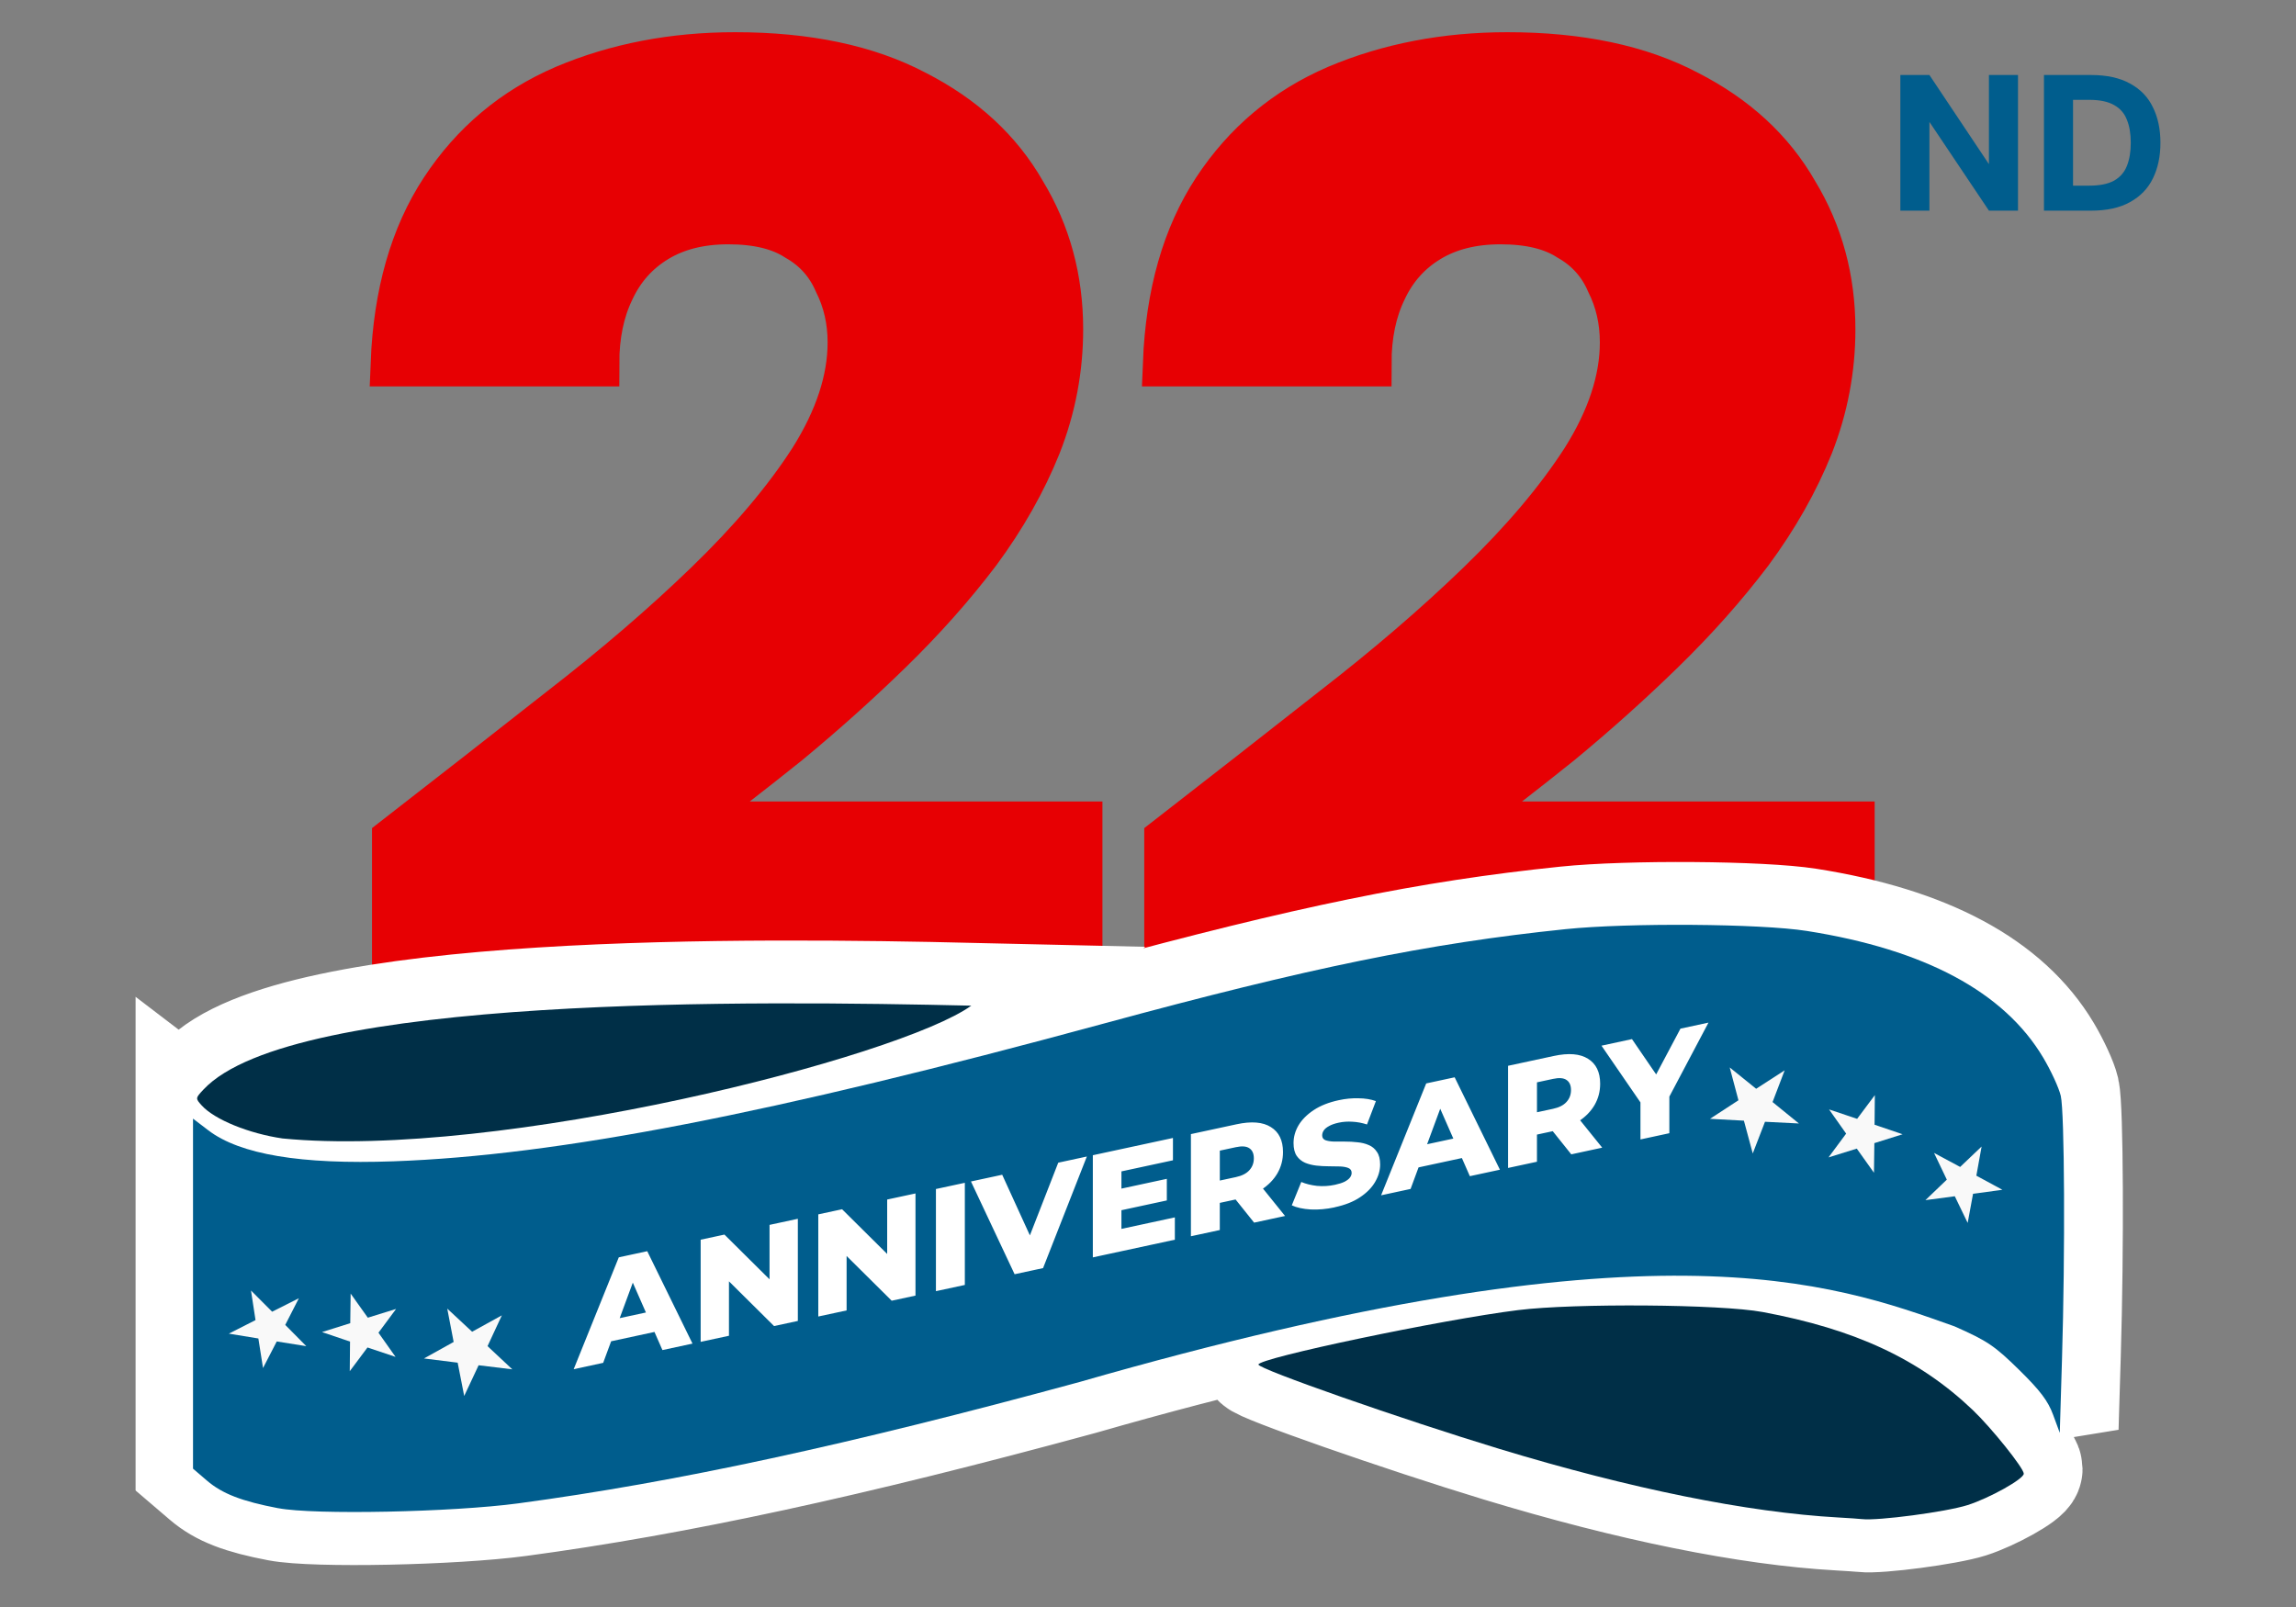
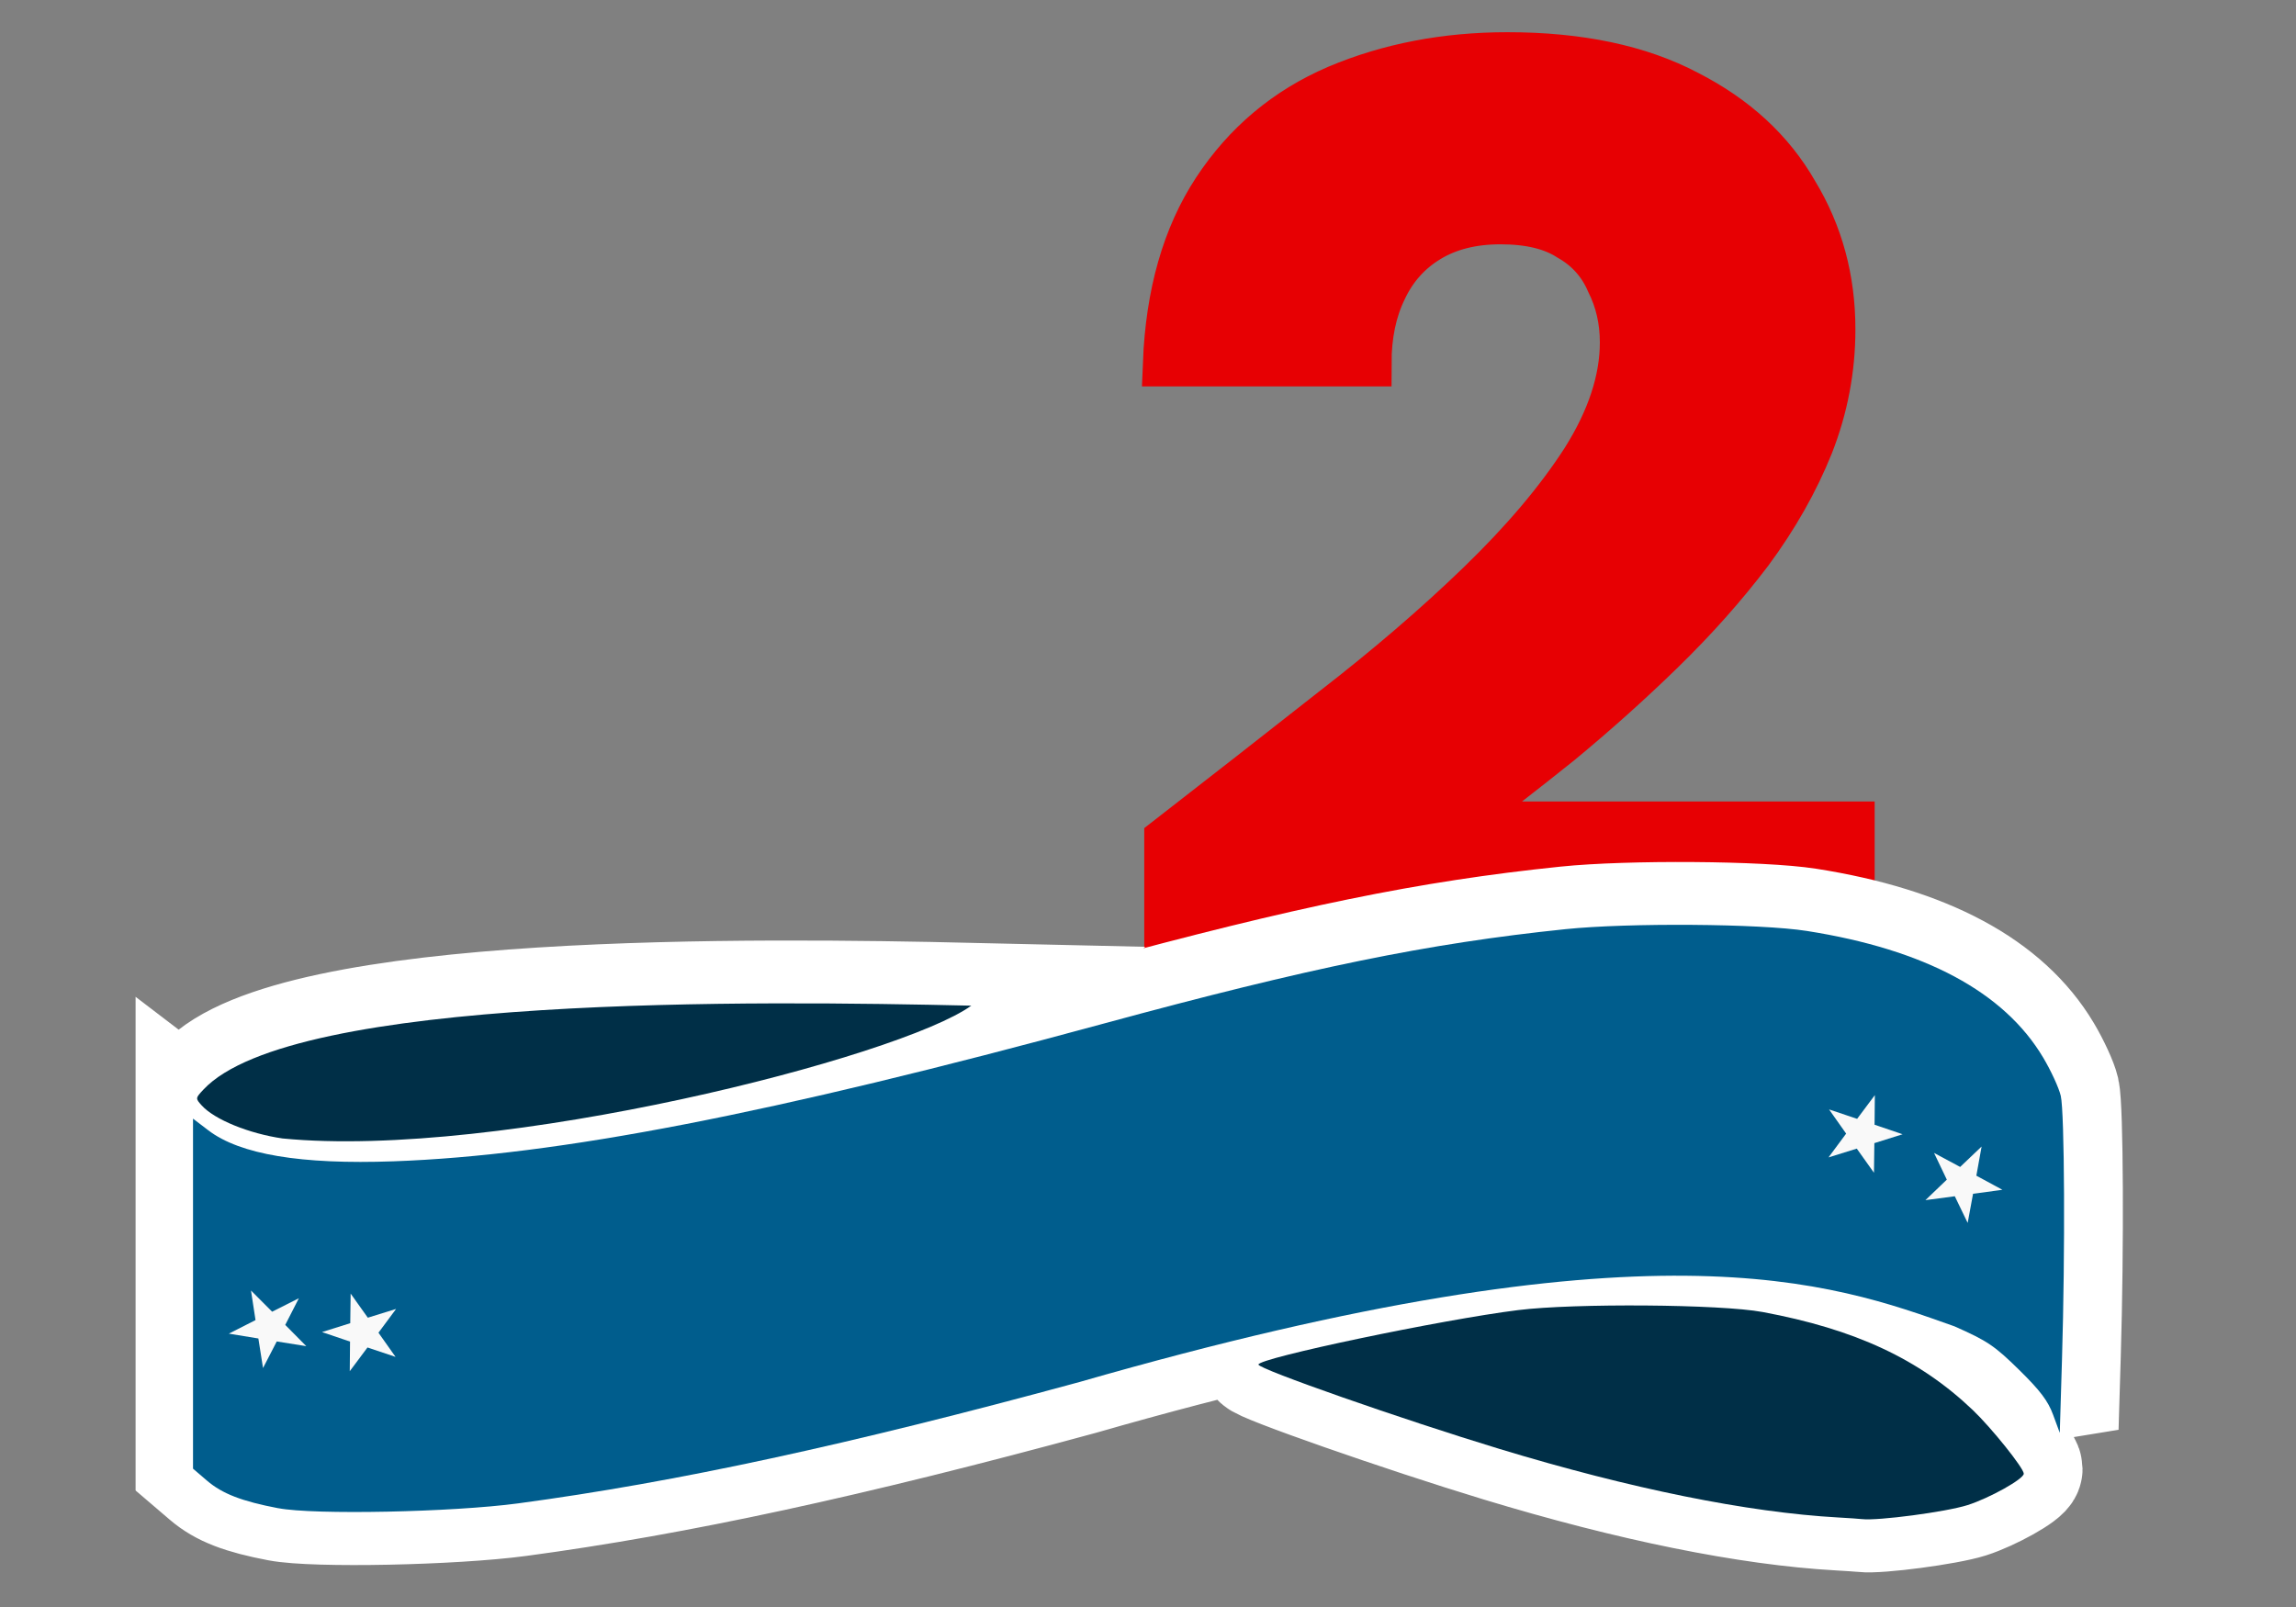
<svg xmlns="http://www.w3.org/2000/svg" xmlns:ns1="http://www.inkscape.org/namespaces/inkscape" xmlns:ns2="http://sodipodi.sourceforge.net/DTD/sodipodi-0.dtd" width="600" height="420" viewBox="0 0 158.75 111.125" version="1.1" id="svg1" ns1:version="1.3.2 (091e20e, 2023-11-25, custom)" ns2:docname="logo-22yrs.svg" xml:space="preserve" ns1:export-filename="front-10yrs.jpg" ns1:export-xdpi="96" ns1:export-ydpi="96">
  <rect x="0" y="0" width="158.75" height="111.125" fill="#808080" stroke="none" />
  <ns2:namedview id="namedview1" pagecolor="#ffffff" bordercolor="#000000" borderopacity="0.25" ns1:showpageshadow="2" ns1:pageopacity="0.0" ns1:pagecheckerboard="0" ns1:deskcolor="#d1d1d1" ns1:document-units="mm" ns1:zoom="1.2342233" ns1:cx="309.9115" ns1:cy="250.765" ns1:window-width="1920" ns1:window-height="991" ns1:window-x="-9" ns1:window-y="-9" ns1:window-maximized="1" ns1:current-layer="layer1" showguides="false" />
  <defs id="defs1" />
  <g ns1:label="Layer 1" ns1:groupmode="layer" id="layer1" transform="translate(-52.46,-158.855)">
    <g id="g19" transform="translate(-1.297,-2.294)">
      <g id="g32" transform="translate(-287.517,1.567)" style="fill:#e70003;fill-opacity:1;stroke:#e70003;stroke-opacity:1">
-         <path style="font-weight:900;font-size:92.666px;font-family:'DM Sans';-inkscape-font-specification:'DM Sans Heavy';letter-spacing:0px;stroke-width:3.304;stroke-linecap:square;stroke-miterlimit:2" d="M 358.999,233.932 V 223.646 q 5.653,-4.633 11.12,-9.174 5.56,-4.541 9.915,-8.989 4.448,-4.541 7.043,-8.803 2.595,-4.355 2.595,-8.34 0,-2.317 -0.927,-4.263 -0.834,-2.039 -2.687,-3.151 -1.761,-1.205 -4.726,-1.205 -2.873,0 -4.911,1.297 -2.039,1.297 -3.058,3.614 -1.019,2.224 -1.019,5.189 h -13.437 q 0.278,-7.413 3.336,-12.325 3.058,-4.911 8.155,-7.228 5.189,-2.317 11.398,-2.317 7.228,0 12.047,2.687 4.819,2.595 7.228,7.043 2.502,4.355 2.502,9.73 0,4.263 -1.483,8.247 -1.483,3.892 -4.077,7.599 -2.595,3.614 -5.931,7.043 -3.243,3.336 -6.857,6.487 -3.614,3.058 -7.135,5.838 h 26.78 v 11.305 z" id="text21" aria-label="2" transform="scale(1.027,0.973)" />
        <path style="font-weight:900;font-size:92.666px;font-family:'DM Sans';-inkscape-font-specification:'DM Sans Heavy';letter-spacing:0px;stroke-width:3.304;stroke-linecap:square;stroke-miterlimit:2" d="M 410.989,233.932 V 223.646 q 5.653,-4.633 11.12,-9.174 5.56,-4.541 9.915,-8.989 4.448,-4.541 7.043,-8.803 2.595,-4.355 2.595,-8.34 0,-2.317 -0.927,-4.263 -0.834,-2.039 -2.687,-3.151 -1.761,-1.205 -4.726,-1.205 -2.873,0 -4.911,1.297 -2.039,1.297 -3.058,3.614 -1.019,2.224 -1.019,5.189 h -13.437 q 0.278,-7.413 3.336,-12.325 3.058,-4.911 8.155,-7.228 5.189,-2.317 11.398,-2.317 7.228,0 12.047,2.687 4.819,2.595 7.228,7.043 2.502,4.355 2.502,9.73 0,4.263 -1.483,8.247 -1.483,3.892 -4.077,7.599 -2.595,3.614 -5.931,7.043 -3.243,3.336 -6.857,6.487 -3.614,3.058 -7.135,5.838 h 26.78 v 11.305 z" id="text22" aria-label="2" transform="scale(1.027,0.973)" />
      </g>
      <g id="g18" transform="translate(0,0.525)">
        <path id="path11" style="fill:#ffffff;fill-opacity:1;stroke:#ffffff;stroke-width:8;stroke-dasharray:none" d="m 180.926,265.225 c -6.277,-0.351 -14.365,-1.988 -23.435,-4.743 -6.707,-2.037 -16.673,-5.525 -16.673,-5.835 0,-0.449 12.699,-3.113 17.955,-3.767 3.9,-0.485 14.015,-0.408 16.906,0.129 6.415,1.192 10.847,3.258 14.542,6.78 1.296,1.234 3.529,4.023 3.529,4.406 0,0.367 -2.372,1.692 -3.892,2.175 -1.479,0.47 -6.208,1.097 -7.301,0.968 -0.192,-0.022 -0.927,-0.073 -1.632,-0.113 z M 73.323,239.007 c -2.336,-0.34 -4.708,-1.309 -5.588,-2.283 -0.441,-0.488 -0.44,-0.501 0.117,-1.097 6.133,-6.565 38.436,-6.142 53.107,-5.805 -4.933,3.564 -32.673,10.644 -47.636,9.185 z m -0.281,25.58 c -2.542,-0.485 -3.883,-1.004 -4.944,-1.912 l -0.966,-0.826 v -12.106 -12.106 l 1.059,0.808 c 2.186,1.669 6.401,2.374 12.816,2.144 11.354,-0.408 26.03,-3.254 49.084,-9.521 14.263,-3.877 22.448,-5.551 31.947,-6.535 4.351,-0.451 13.49,-0.385 16.706,0.121 8.159,1.283 13.644,4.221 16.347,8.757 0.545,0.914 1.093,2.107 1.218,2.651 0.264,1.143 0.309,10.794 0.085,18.213 l -0.154,5.098 -0.461,-1.251 c -0.356,-0.965 -0.894,-1.676 -2.36,-3.116 -1.691,-1.661 -2.18,-1.99 -4.456,-3 -8.575,-3.052 -20.826,-7.566 -60.505,3.845 -15.997,4.355 -27.9,6.93 -38.825,8.398 -4.566,0.614 -14.126,0.808 -16.593,0.337 z" />
        <g id="g33" transform="matrix(1.25,0,0,1.25,-32.661,-67.181)" style="stroke-width:0.8">
          <path style="fill:#005d8d;fill-opacity:1;stroke-width:0.8" d="m 84.537,265.682 c -2.033,-0.388 -3.105,-0.803 -3.954,-1.529 l -0.772,-0.661 v -9.682 -9.682 l 0.847,0.646 c 1.749,1.335 5.12,1.899 10.25,1.714 9.08,-0.326 20.818,-2.603 39.256,-7.614 11.407,-3.1 17.953,-4.44 25.55,-5.227 3.48,-0.361 10.789,-0.308 13.361,0.097 6.526,1.026 10.912,3.376 13.073,7.003 0.436,0.731 0.874,1.685 0.975,2.12 0.211,0.914 0.247,8.632 0.068,14.566 l -0.123,4.077 -0.369,-1 c -0.284,-0.772 -0.715,-1.341 -1.888,-2.492 -1.352,-1.328 -1.744,-1.592 -3.564,-2.399 -6.858,-2.441 -16.656,-6.051 -48.39,3.075 -12.793,3.483 -22.314,5.542 -31.051,6.716 -3.651,0.491 -11.297,0.646 -13.271,0.269 z" id="path2" />
          <path id="path1-3" style="fill:#002f47;fill-opacity:1;stroke-width:0.8" d="m 170.82,266.192 c -5.02,-0.281 -11.489,-1.59 -18.743,-3.793 -5.364,-1.629 -13.334,-4.419 -13.334,-4.667 0,-0.359 10.157,-2.49 14.36,-3.012 3.119,-0.388 11.209,-0.326 13.521,0.104 5.13,0.953 8.675,2.606 11.63,5.422 1.036,0.987 2.823,3.217 2.823,3.523 0,0.293 -1.897,1.353 -3.113,1.739 -1.183,0.376 -4.965,0.877 -5.839,0.774 -0.154,-0.018 -0.741,-0.059 -1.305,-0.09 z M 84.762,245.224 c -1.868,-0.272 -3.765,-1.047 -4.469,-1.826 -0.353,-0.391 -0.352,-0.401 0.093,-0.877 4.905,-5.251 30.74,-4.912 42.473,-4.643 -3.946,2.851 -26.131,8.513 -38.098,7.346 z" />
          <path ns2:type="star" style="fill:#f9f9f9;stroke-width:1.742;stroke-linecap:square;stroke-miterlimit:2" id="path3-4" ns1:flatsided="false" ns2:sides="5" ns2:cx="294.11401" ns2:cy="964.12292" ns2:r1="37.364182" ns2:r2="14.336355" ns2:arg1="0.52359878" ns2:arg2="1.1519173" ns1:rounded="0" ns1:randomized="0" d="m 326.472,982.805 -26.527,-5.585 -13.6,23.451 -2.886,-26.955 -26.506,-5.687 24.744,-11.074 -2.782,-26.966 18.178,20.111 24.786,-10.978 -13.509,23.503 z" transform="matrix(0.061,-0.003,0.003,0.061,63.214,197.743)" ns1:transform-center-x="0.048541793" ns1:transform-center-y="0.051030776" />
          <path ns2:type="star" style="fill:#f9f9f9;stroke-width:1.742;stroke-linecap:square;stroke-miterlimit:2" id="path4-1" ns1:flatsided="false" ns2:sides="5" ns2:cx="294.11401" ns2:cy="964.12292" ns2:r1="37.364182" ns2:r2="14.336355" ns2:arg1="0.52359878" ns2:arg2="1.1519173" ns1:rounded="0" ns1:randomized="0" d="m 326.472,982.805 -26.527,-5.585 -13.6,23.451 -2.886,-26.955 -26.506,-5.687 24.744,-11.074 -2.782,-26.966 18.178,20.111 24.786,-10.978 -13.509,23.503 z" transform="matrix(0.06,0.007,-0.007,0.06,78.305,196.054)" ns1:transform-center-x="0.093515309" ns1:transform-center-y="-0.0050631053" />
-           <path ns2:type="star" style="fill:#f9f9f9;stroke-width:1.537;stroke-linecap:square;stroke-miterlimit:2" id="path5-4" ns1:flatsided="false" ns2:sides="5" ns2:cx="294.11401" ns2:cy="964.12292" ns2:r1="37.364182" ns2:r2="14.336355" ns2:arg1="0.52359878" ns2:arg2="1.1519173" ns1:rounded="0" ns1:randomized="0" d="m 326.472,982.805 -26.527,-5.585 -13.6,23.451 -2.886,-26.955 -26.506,-5.687 24.744,-11.074 -2.782,-26.966 18.178,20.111 24.786,-10.978 -13.509,23.503 z" transform="matrix(0.069,-0.006,0.006,0.069,69.049,192.142)" ns1:transform-center-x="3.6074783" ns1:transform-center-y="0.78904258" />
          <path ns2:type="star" style="fill:#f9f9f9;stroke-width:1.742;stroke-linecap:square;stroke-miterlimit:2" id="path6-8" ns1:flatsided="false" ns2:sides="5" ns2:cx="294.11401" ns2:cy="964.12292" ns2:r1="37.364182" ns2:r2="14.336355" ns2:arg1="0.52359878" ns2:arg2="1.1519173" ns1:rounded="0" ns1:randomized="0" d="m 326.472,982.805 -26.527,-5.585 -13.6,23.451 -2.886,-26.955 -26.506,-5.687 24.744,-11.074 -2.782,-26.966 18.178,20.111 24.786,-10.978 -13.509,23.503 z" transform="matrix(-0.058,-0.017,0.017,-0.058,178.341,308.577)" ns1:transform-center-x="-0.044914875" ns1:transform-center-y="0.054658897" />
          <path ns2:type="star" style="fill:#f9f9f9;stroke-width:1.742;stroke-linecap:square;stroke-miterlimit:2" id="path7-7" ns1:flatsided="false" ns2:sides="5" ns2:cx="294.11401" ns2:cy="964.12292" ns2:r1="37.364182" ns2:r2="14.336355" ns2:arg1="0.52359878" ns2:arg2="1.1519173" ns1:rounded="0" ns1:randomized="0" d="m 326.472,982.805 -26.527,-5.585 -13.6,23.451 -2.886,-26.955 -26.506,-5.687 24.744,-11.074 -2.782,-26.966 18.178,20.111 24.786,-10.978 -13.509,23.503 z" transform="matrix(-0.06,-0.007,0.007,-0.06,183.015,304.872)" ns1:transform-center-x="-0.093525685" ns1:transform-center-y="0.005060761" />
-           <path ns2:type="star" style="fill:#f9f9f9;stroke-width:1.537;stroke-linecap:square;stroke-miterlimit:2" id="path8-0" ns1:flatsided="false" ns2:sides="5" ns2:cx="294.11401" ns2:cy="964.12292" ns2:r1="37.364182" ns2:r2="14.336355" ns2:arg1="0.52359878" ns2:arg2="1.1519173" ns1:rounded="0" ns1:randomized="0" d="m 326.472,982.805 -26.527,-5.585 -13.6,23.451 -2.886,-26.955 -26.506,-5.687 24.744,-11.074 -2.782,-26.966 18.178,20.111 24.786,-10.978 -13.509,23.503 z" transform="matrix(-0.049,0.049,-0.049,-0.049,227.875,276.298)" ns1:transform-center-x="-2.2512474" ns1:transform-center-y="-2.74635" />
-           <path d="m 100.867,257.989 2.495,-6.189 1.574,-0.339 2.503,5.112 -1.663,0.358 -1.954,-4.447 0.63,-0.136 -1.954,5.289 z m 1.364,-1.392 0.412,-1.267 2.761,-0.595 0.412,1.09 z m 5.659,-0.121 v -5.651 l 1.316,-0.283 3.116,3.091 -0.622,0.134 v -3.762 l 1.566,-0.337 v 5.651 l -1.316,0.283 -3.116,-3.091 0.622,-0.134 v 3.762 z m 6.507,-1.402 v -5.651 l 1.316,-0.283 3.116,3.091 -0.622,0.134 v -3.762 l 1.566,-0.337 v 5.651 l -1.316,0.283 -3.116,-3.091 0.622,-0.134 v 3.762 z m 6.507,-1.402 v -5.651 l 1.599,-0.344 v 5.651 z m 4.352,-0.937 -2.414,-5.131 1.728,-0.372 2.034,4.454 -1.017,0.219 2.083,-5.341 1.582,-0.341 -2.422,6.173 z m 4.327,-0.932 v -5.651 l 4.432,-0.955 v 1.235 l -2.85,0.614 v 3.181 l 2.955,-0.637 v 1.235 z m 1.469,-2.585 v -1.195 l 2.624,-0.565 v 1.195 z m 3.956,1.416 v -5.651 l 2.527,-0.544 q 1.235,-0.266 1.897,0.156 0.67,0.413 0.67,1.382 0,0.638 -0.307,1.172 -0.307,0.526 -0.872,0.898 -0.557,0.362 -1.332,0.529 l -1.695,0.365 0.71,-0.823 v 2.172 z m 3.496,-0.753 -1.405,-1.756 1.703,-0.367 1.413,1.754 z m -1.897,-1.593 -0.71,-0.582 1.599,-0.344 q 0.501,-0.108 0.743,-0.378 0.25,-0.272 0.25,-0.659 0,-0.396 -0.25,-0.56 -0.242,-0.166 -0.743,-0.058 l -1.599,0.344 0.71,-0.888 z m 6.362,0.745 q -0.694,0.15 -1.34,0.119 -0.638,-0.04 -1.041,-0.228 l 0.525,-1.292 q 0.379,0.16 0.872,0.216 0.501,0.045 0.993,-0.061 0.331,-0.071 0.533,-0.171 0.202,-0.108 0.291,-0.224 0.097,-0.126 0.097,-0.263 0,-0.194 -0.178,-0.269 -0.178,-0.075 -0.46,-0.087 -0.283,-0.012 -0.63,-0.01 -0.339,3.6e-4 -0.686,-0.038 -0.339,-0.04 -0.622,-0.157 -0.283,-0.125 -0.46,-0.377 -0.178,-0.26 -0.178,-0.713 0,-0.509 0.275,-0.98 0.283,-0.473 0.84,-0.843 0.557,-0.37 1.389,-0.549 0.557,-0.12 1.09,-0.105 0.541,0.005 0.961,0.156 l -0.492,1.293 q -0.404,-0.131 -0.799,-0.151 -0.396,-0.028 -0.767,0.052 -0.331,0.071 -0.533,0.187 -0.202,0.108 -0.291,0.24 -0.089,0.132 -0.089,0.277 0,0.186 0.17,0.262 0.178,0.067 0.46,0.078 0.291,0.002 0.63,0.002 0.347,-0.002 0.686,0.038 0.347,0.03 0.63,0.155 0.283,0.117 0.452,0.379 0.178,0.252 0.178,0.696 0,0.492 -0.283,0.973 -0.275,0.471 -0.832,0.841 -0.549,0.369 -1.389,0.549 z m 2.559,-0.664 2.495,-6.189 1.574,-0.339 2.503,5.112 -1.663,0.358 -1.954,-4.447 0.63,-0.136 -1.954,5.289 z m 1.364,-1.392 0.412,-1.267 2.761,-0.595 0.412,1.09 z m 5.659,-0.121 v -5.651 l 2.527,-0.544 q 1.235,-0.266 1.897,0.156 0.67,0.413 0.67,1.382 0,0.638 -0.307,1.172 -0.307,0.526 -0.872,0.898 -0.557,0.362 -1.332,0.529 l -1.695,0.365 0.71,-0.823 v 2.172 z m 3.496,-0.753 -1.405,-1.756 1.703,-0.367 1.413,1.754 z m -1.897,-1.593 -0.71,-0.582 1.599,-0.344 q 0.501,-0.108 0.743,-0.378 0.25,-0.272 0.25,-0.659 0,-0.396 -0.25,-0.56 -0.242,-0.166 -0.743,-0.058 l -1.599,0.344 0.71,-0.888 z m 5.724,0.769 v -2.39 l 0.371,0.881 -2.527,-3.678 1.687,-0.364 1.825,2.667 -0.977,0.21 1.833,-3.455 1.55,-0.334 -2.519,4.765 0.355,-1.037 v 2.39 z" id="text58-5" style="font-weight:800;font-size:3.665px;font-family:Montserrat;-inkscape-font-specification:'Montserrat Ultra-Bold';letter-spacing:0px;fill:#ffffff;stroke-width:0.4;stroke-linecap:square;stroke-miterlimit:2" aria-label="ANNIVERSARY" />
        </g>
      </g>
-       <path style="font-weight:900;font-size:13.399px;font-family:'DM Sans';-inkscape-font-specification:'DM Sans Heavy';letter-spacing:0px;fill:#005d8d;stroke-width:5.292;stroke-linecap:square;stroke-miterlimit:2" d="m 185.151,175.715 v -9.379 h 2.01 l 4.114,6.164 v 0 -6.164 h 2.01 v 9.379 h -2.01 l -4.114,-6.137 v 0 6.137 z m 9.929,0 v -9.379 h 3.256 q 1.635,0 2.693,0.59 1.072,0.576 1.581,1.635 0.523,1.045 0.523,2.465 0,1.407 -0.523,2.465 -0.509,1.045 -1.581,1.635 -1.059,0.59 -2.693,0.59 z m 2.01,-1.728 h 1.126 q 1.085,0 1.715,-0.348 0.63,-0.362 0.884,-1.018 0.268,-0.67 0.268,-1.594 0,-0.938 -0.268,-1.594 -0.255,-0.67 -0.884,-1.018 -0.63,-0.362 -1.715,-0.362 h -1.126 z" id="text35" aria-label="ND" />
    </g>
  </g>
</svg>